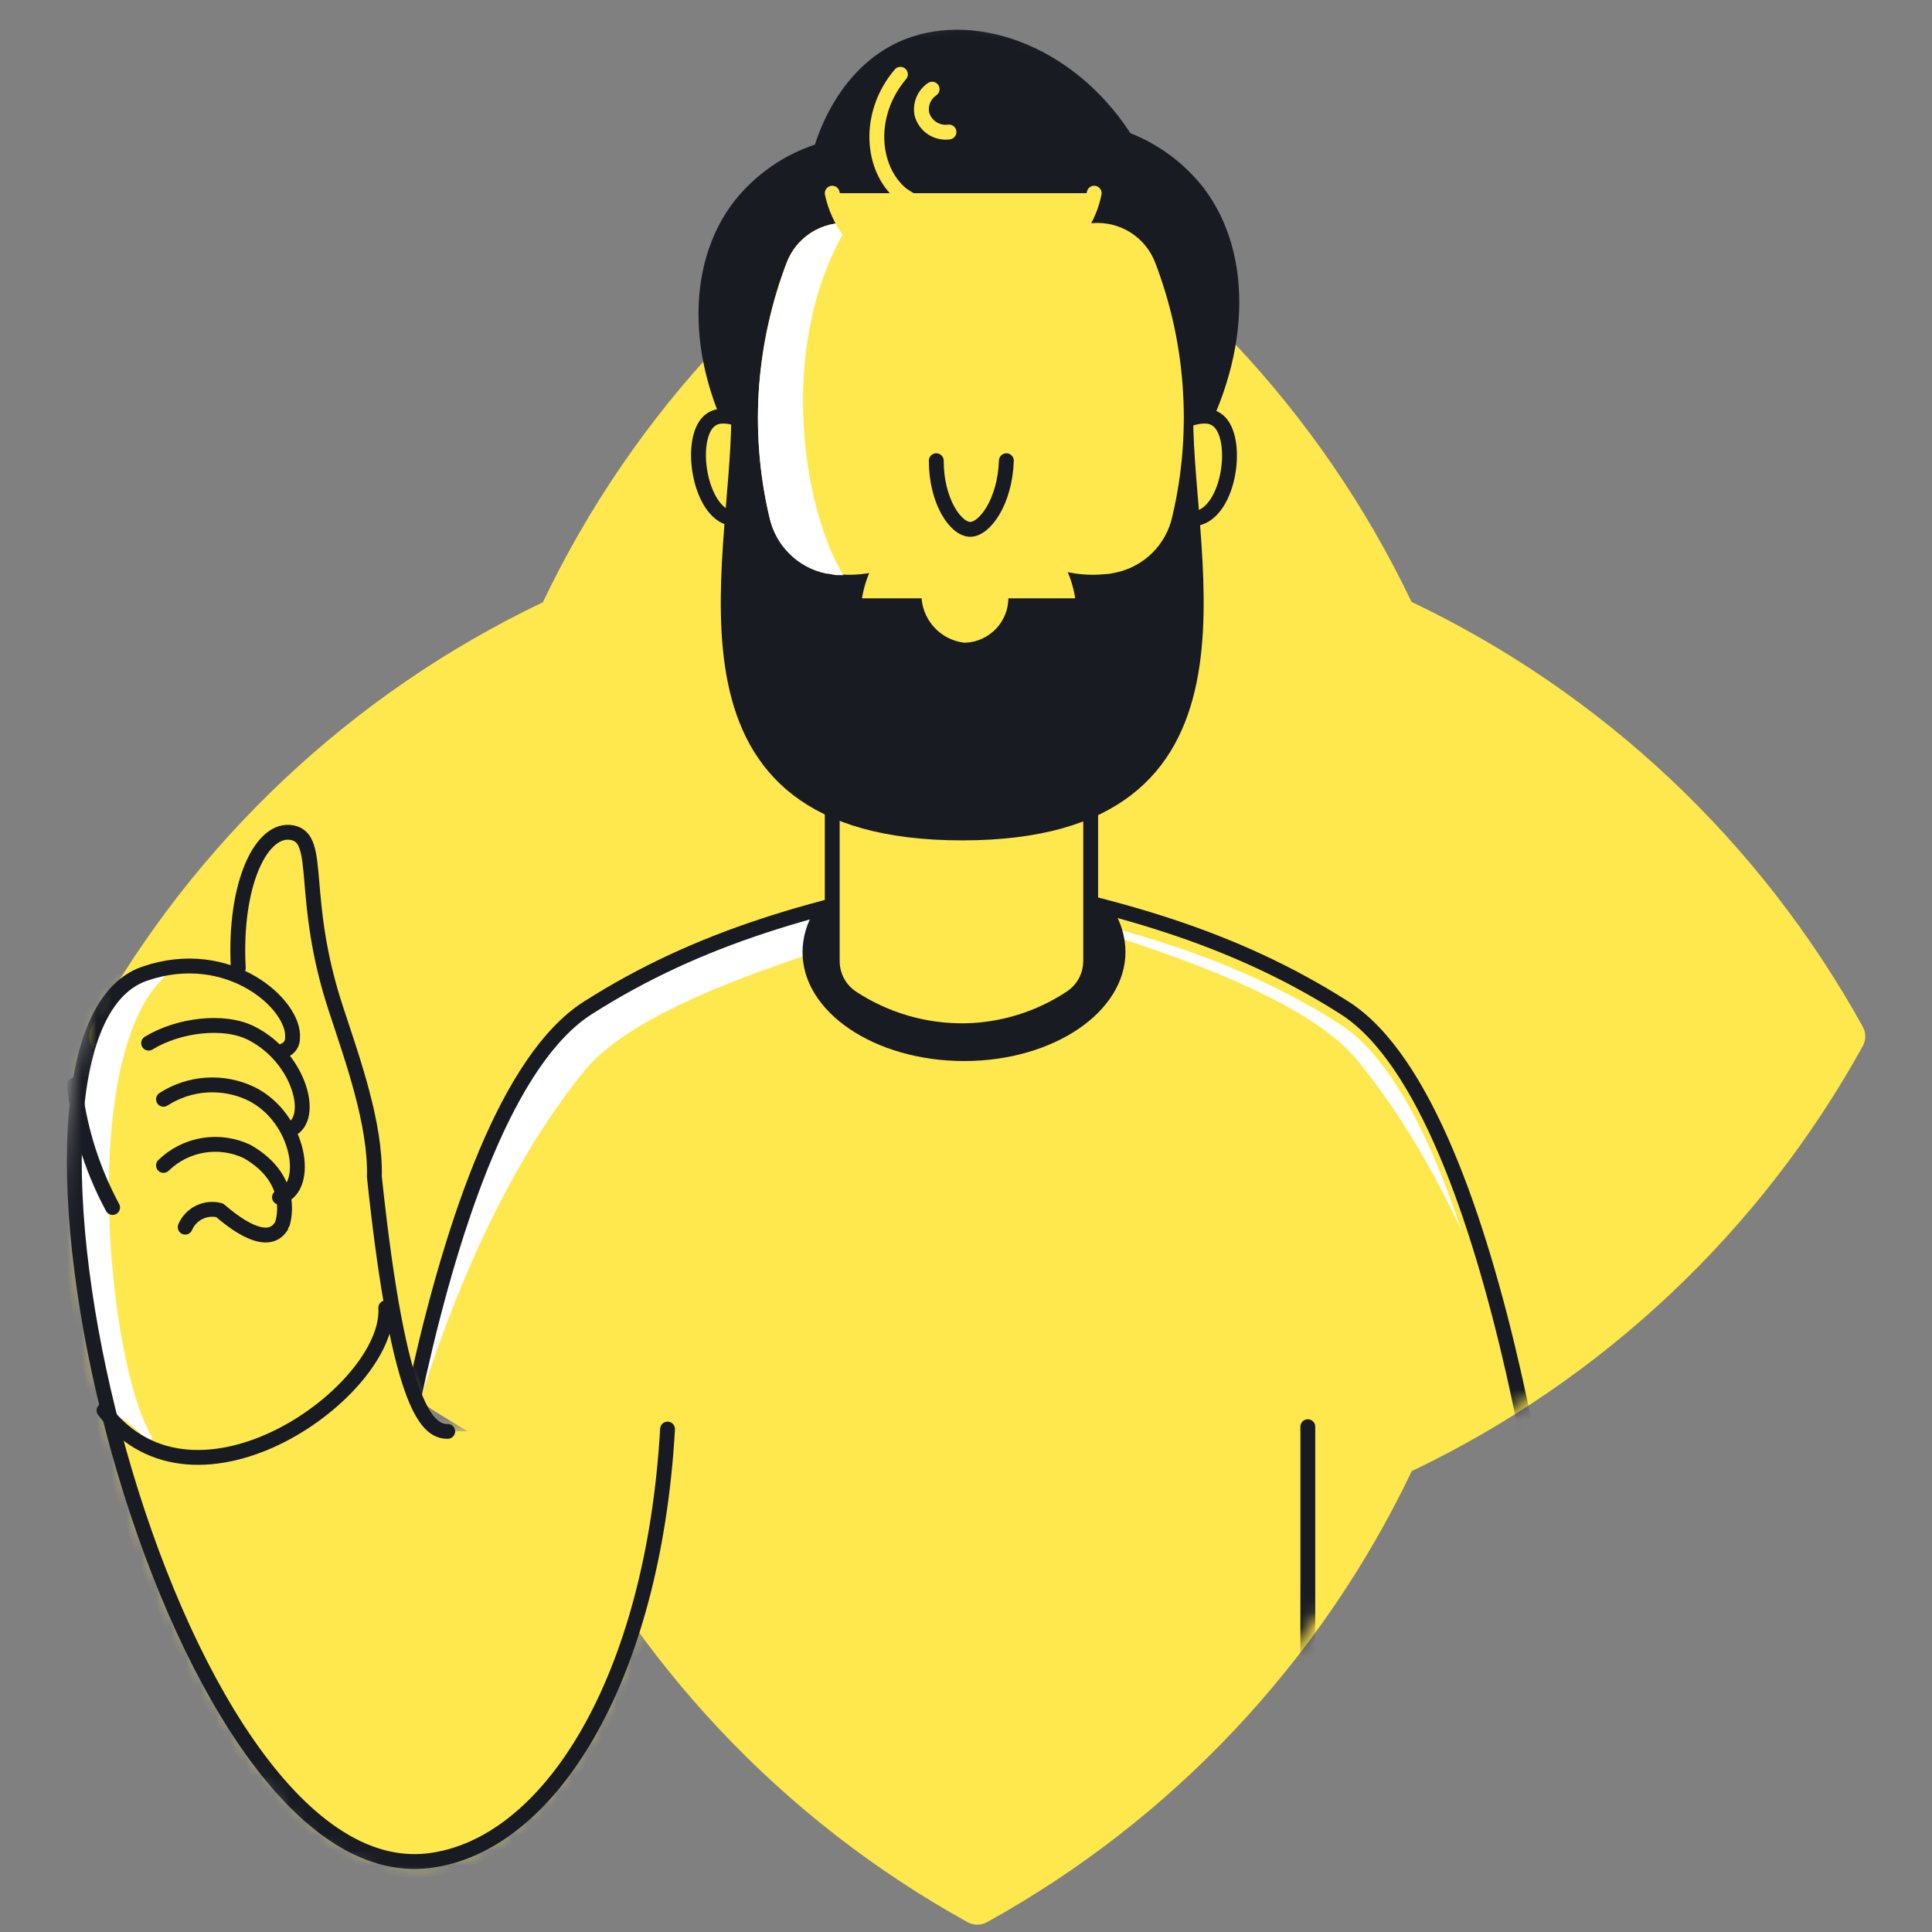
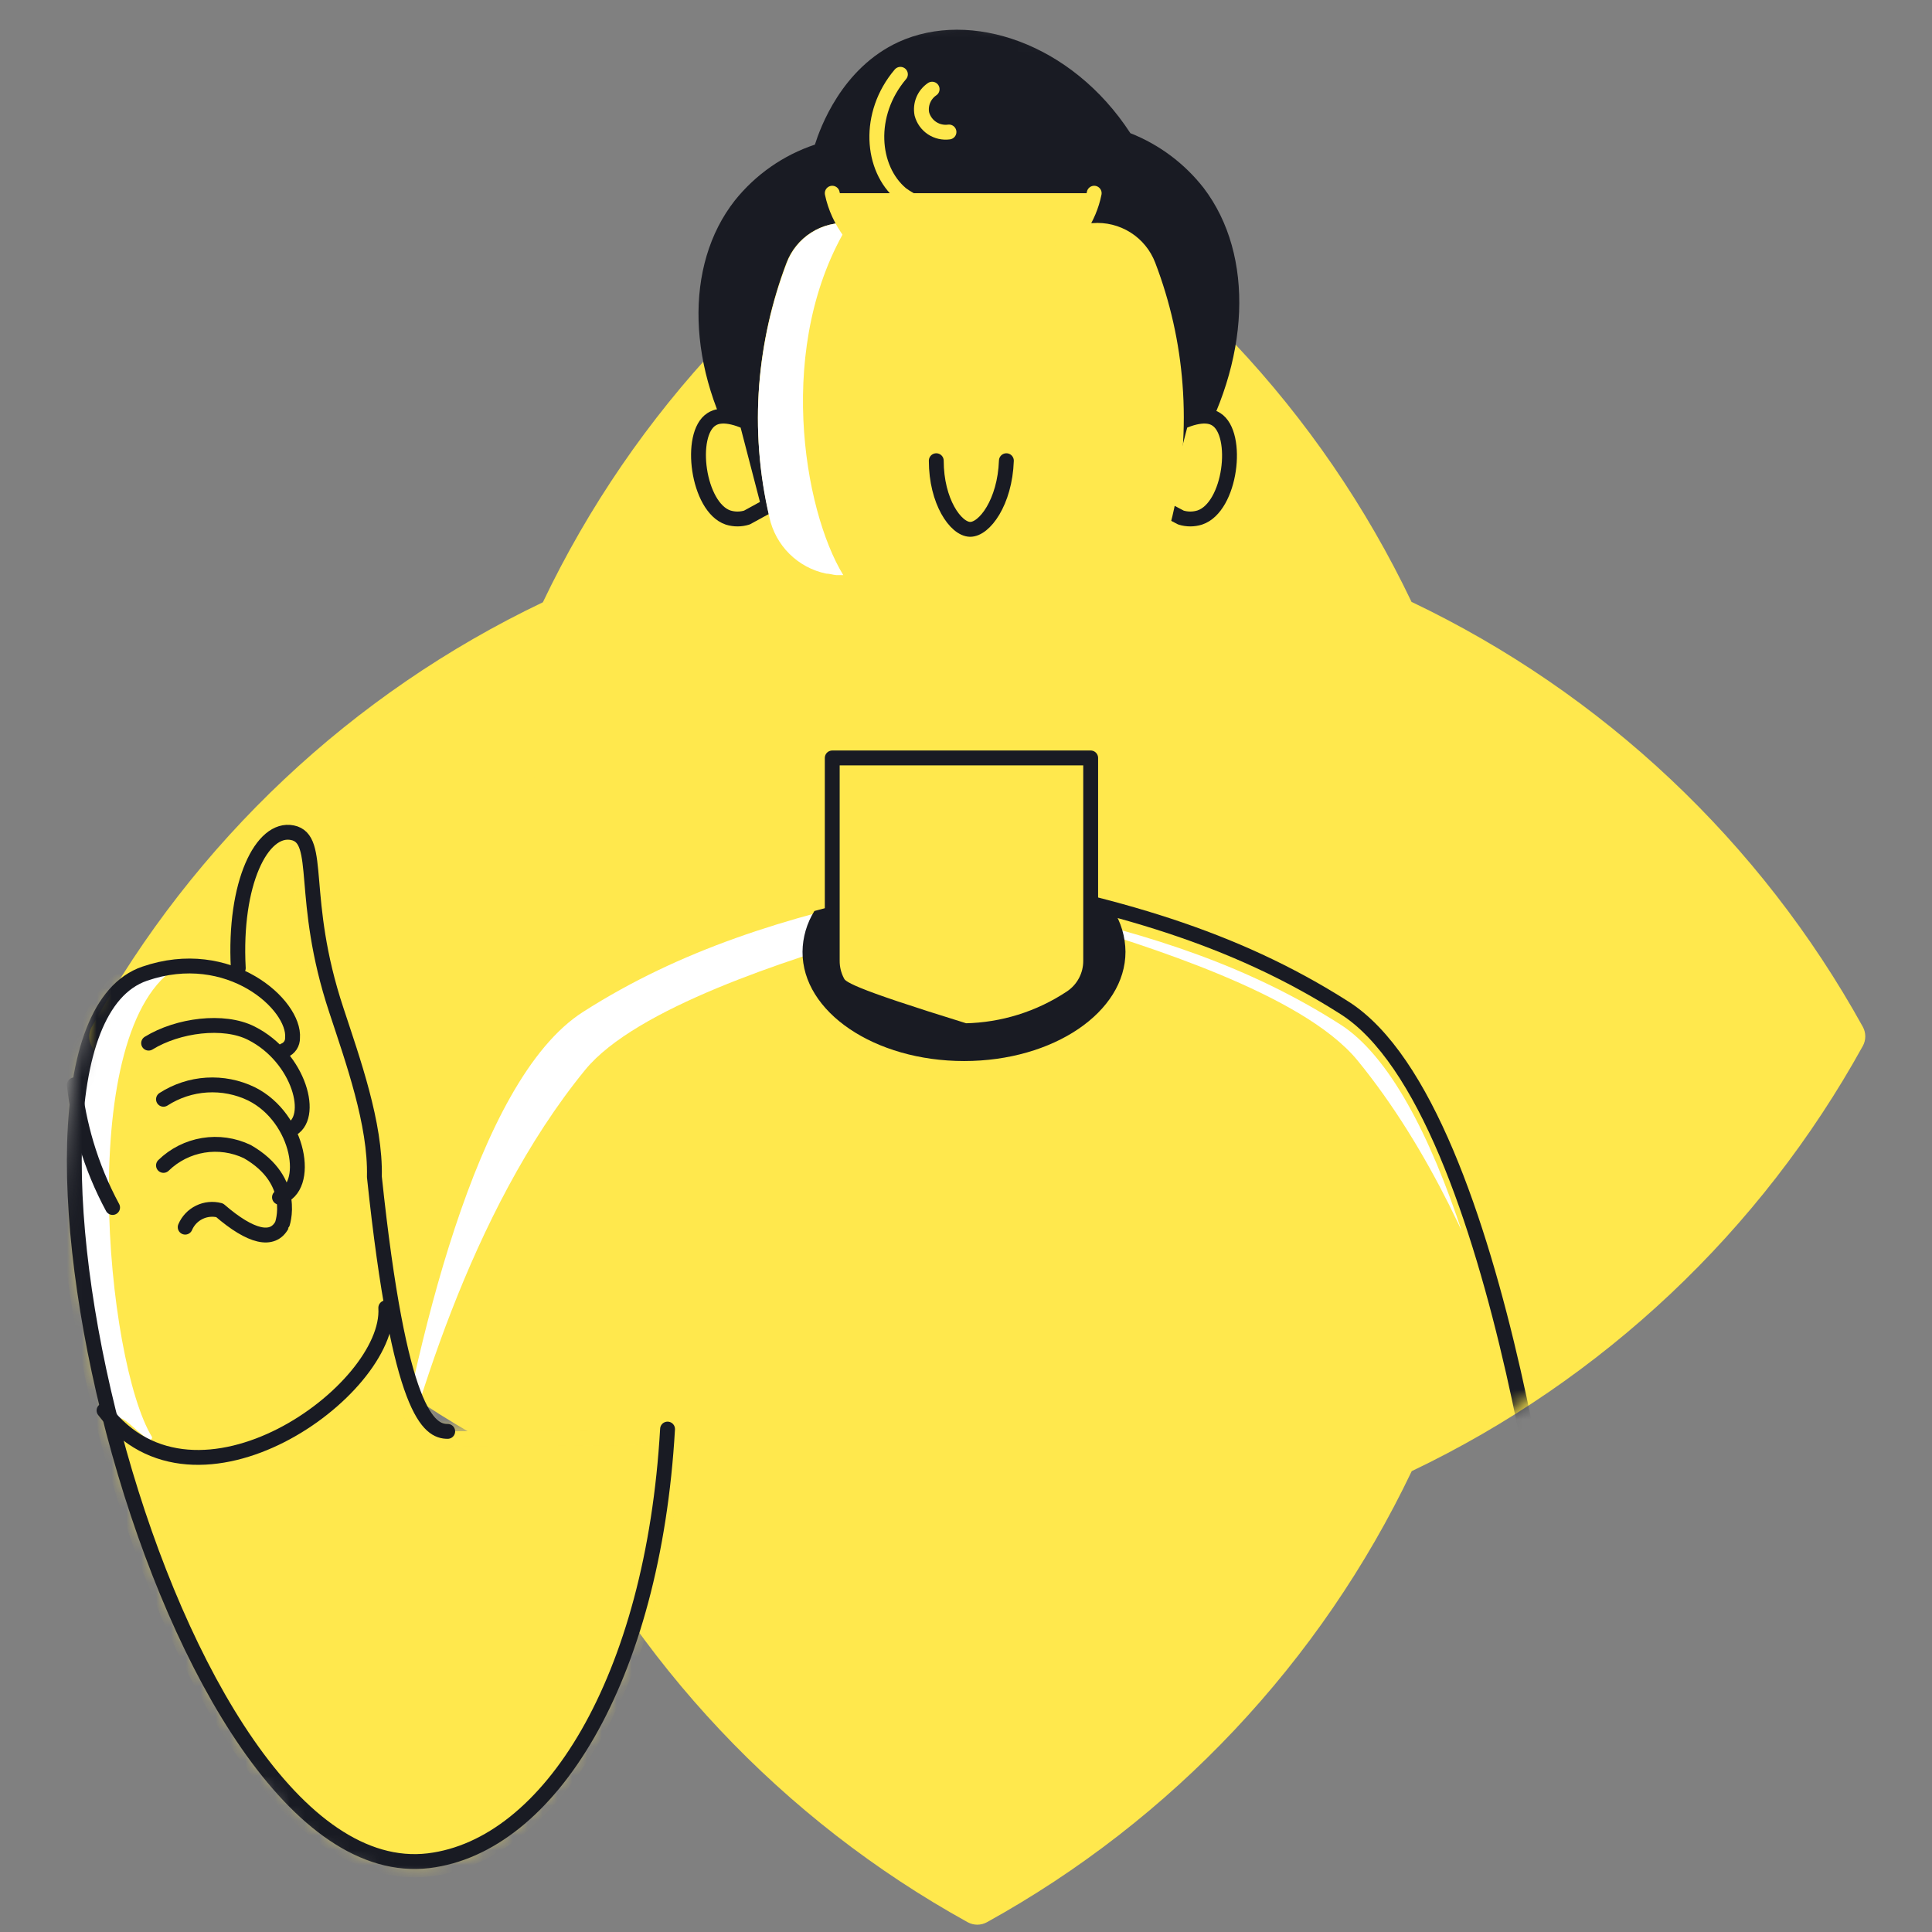
<svg xmlns="http://www.w3.org/2000/svg" width="130" height="130" viewBox="0 0 130 130" fill="none">
  <rect x="0" y="0" width="130" height="130" fill="#808080" stroke="none" />
  <path d="M94.992 40.526C88.86 27.674 78.863 17.06 66.4 10.17C66.205 10.059 65.985 10 65.761 10C65.536 10 65.316 10.059 65.121 10.17C52.656 17.057 42.658 27.671 36.529 40.526C23.675 46.661 13.059 56.657 6.162 69.118C6.056 69.314 6 69.534 6 69.758C6 69.981 6.056 70.201 6.162 70.397C13.059 82.858 23.675 92.855 36.529 98.99C42.658 111.844 52.656 122.459 65.121 129.346C65.317 129.452 65.537 129.508 65.761 129.508C65.984 129.508 66.204 129.452 66.4 129.346C78.863 122.455 88.86 111.842 94.992 98.99C107.848 92.851 118.462 82.847 125.348 70.377C125.455 70.18 125.511 69.96 125.511 69.737C125.511 69.514 125.455 69.294 125.348 69.097C118.458 56.635 107.845 46.638 94.992 40.505" fill="#FFE84D" />
  <mask id="mask0_25_769" style="mask-type:alpha" maskUnits="userSpaceOnUse" x="4" y="1" width="122" height="129">
    <path d="M94.582 40.408C88.449 27.555 81.258 5.044 81.258 5.044L65.35 1L57.573 1.59L48.691 6.031C48.691 6.031 42.247 27.553 36.118 40.408C23.265 46.543 10.182 51.539 5.752 69C1.321 86.461 5.245 114.373 18.098 120.508C24.227 133.363 52.245 122.341 64.71 129.227C64.907 129.334 65.126 129.39 65.35 129.39C65.573 129.39 65.793 129.334 65.989 129.227C78.452 122.337 88.449 111.724 94.582 98.871C107.437 92.733 118.051 82.729 124.938 70.258C125.044 70.062 125.1 69.842 125.1 69.619C125.1 69.396 125.044 69.176 124.938 68.979C118.047 56.517 107.434 46.52 94.582 40.387" fill="#6EDAFF" />
  </mask>
  <g mask="url(#mask0_25_769)">
    <path d="M60.955 60C52.922 61.697 45.787 63.898 39.244 68.082C31.961 72.711 27.885 90.899 26 102.317C27.678 95.577 31.517 81.593 39.382 71.981C42.777 67.836 53.011 64.559 59.179 62.763L60.955 60Z" fill="white" />
-     <path d="M25 111.59C25 111.59 28.75 74.711 39.547 67.823C47.096 63.007 55.1 60.816 65.028 59" stroke="#191B23" stroke-linecap="round" stroke-linejoin="round" />
    <path d="M70.073 60.743C77.6 62.401 84.291 64.57 90.442 68.504L90.443 68.504C92.162 69.598 93.731 71.522 95.147 74.025C96.56 76.521 97.799 79.552 98.875 82.811C99.79 85.578 100.584 88.499 101.267 91.381C99.027 84.927 95.725 77.506 90.96 71.674L90.959 71.673C89.17 69.495 85.653 67.601 81.901 66.039C78.195 64.497 74.163 63.242 71.106 62.346L70.073 60.743Z" fill="white" stroke="#FFE84D" />
    <path d="M105.077 111.59C105.077 111.59 101.277 74.711 90.481 67.823C82.931 63.007 74.928 60.816 65 59" stroke="#191B23" stroke-linecap="round" stroke-linejoin="round" />
    <path d="M64.875 71.395C70.885 71.395 75.731 68.099 75.731 64.043C75.723 63.039 75.432 62.057 74.892 61.211C71.034 60.174 67.629 59.454 65.023 59C62.3 59.464 58.776 60.214 54.799 61.299C54.286 62.123 54.009 63.072 54 64.043C53.98 68.099 58.855 71.395 64.875 71.395Z" fill="#191B23" />
-     <path d="M73.389 64.639C73.393 65.133 73.273 65.62 73.04 66.056C72.808 66.493 72.469 66.864 72.057 67.135C69.944 68.537 67.476 69.307 64.941 69.356C62.241 69.396 59.591 68.626 57.333 67.145C56.918 66.872 56.579 66.5 56.346 66.062C56.114 65.624 55.995 65.135 56 64.639V51H73.389V64.639Z" fill="#FFE84D" stroke="#191B23" stroke-linecap="round" stroke-linejoin="round" />
+     <path d="M73.389 64.639C73.393 65.133 73.273 65.62 73.04 66.056C72.808 66.493 72.469 66.864 72.057 67.135C69.944 68.537 67.476 69.307 64.941 69.356C56.918 66.872 56.579 66.5 56.346 66.062C56.114 65.624 55.995 65.135 56 64.639V51H73.389V64.639Z" fill="#FFE84D" stroke="#191B23" stroke-linecap="round" stroke-linejoin="round" />
    <path d="M51.694 28.955C51.122 29.646 50.54 30.327 49.957 31.018C46.207 24.84 46.01 17.863 49.444 13.491C50.84 11.744 52.711 10.438 54.833 9.731C55.178 8.645 56.619 4.589 60.468 2.823C65.293 0.622 72.113 2.892 76.06 8.961C78.005 9.729 79.709 11.003 80.994 12.652C84.448 17.192 84.123 24.337 80.294 30.741L51.694 28.955Z" fill="#191B23" />
    <path d="M50.257 28.41C48.806 27.759 48.145 28.035 47.878 28.213C46.309 29.2 46.941 34.134 48.993 34.825C49.405 34.953 49.845 34.953 50.257 34.825L51.717 34.026L50.257 28.41Z" fill="#FFE84D" stroke="#191B23" stroke-linecap="round" stroke-linejoin="round" />
    <path d="M79.461 28.41C80.911 27.759 81.573 28.035 81.839 28.213C83.408 29.2 82.826 34.134 80.724 34.825C80.312 34.953 79.872 34.953 79.461 34.825L78 34.055L79.461 28.41Z" fill="#FFE84D" stroke="#191B23" stroke-linecap="round" stroke-linejoin="round" />
-     <path d="M79.786 28H49.706C49.706 38.175 44.051 56.047 64.746 56.047C85.441 56.047 79.786 38.135 79.786 28Z" fill="#191B23" stroke="#191B23" stroke-linecap="round" stroke-linejoin="round" />
    <path d="M79.569 25.85C79.356 23.052 78.737 20.299 77.733 17.678C77.413 16.838 76.83 16.124 76.07 15.644C75.31 15.164 74.415 14.942 73.519 15.014H73.115C70.417 15.211 67.822 15.323 65.328 15.35C62.835 15.376 60.239 15.264 57.542 15.014H57.147C56.249 14.94 55.352 15.16 54.59 15.641C53.828 16.121 53.243 16.837 52.923 17.678C51.928 20.302 51.31 23.053 51.087 25.85C50.856 28.828 51.085 31.824 51.768 34.732C51.969 35.668 52.438 36.526 53.118 37.201C53.798 37.876 54.659 38.338 55.597 38.531C55.815 38.531 56.032 38.61 56.259 38.63C60.877 39.123 64.312 35.511 65.328 34.297C66.315 35.511 69.779 39.123 74.397 38.63C74.624 38.63 74.841 38.571 75.059 38.531C75.997 38.338 76.858 37.876 77.538 37.201C78.218 36.526 78.687 35.668 78.888 34.732C79.571 31.824 79.8 28.828 79.569 25.85Z" fill="#FFE84D" />
    <path d="M52.923 17.746C51.928 20.369 51.31 23.12 51.087 25.917C50.856 28.895 51.085 31.891 51.768 34.799C51.969 35.735 52.438 36.593 53.118 37.268C53.798 37.943 54.659 38.405 55.597 38.598C55.815 38.598 56.032 38.677 56.259 38.697H56.742C54.068 34.335 52.124 23.104 57.147 15.012C56.241 14.943 55.337 15.173 54.574 15.667C53.811 16.16 53.231 16.891 52.923 17.746Z" fill="white" />
-     <path d="M58 40.26C58.295 38.438 59.256 36.79 60.696 35.636C62.136 34.482 63.954 33.904 65.796 34.013C67.425 34.185 68.95 34.892 70.136 36.022C71.321 37.151 72.099 38.642 72.349 40.26" fill="#FFE84D" />
    <path d="M56 13C56.809 16.869 61.092 19.553 65.573 19.247C69.52 18.971 72.945 16.405 73.626 13" fill="#FFE84D" />
    <path d="M56 13C56.809 16.869 61.092 19.553 65.573 19.247C69.52 18.971 72.945 16.405 73.626 13" stroke="#FFE84D" stroke-linecap="round" stroke-linejoin="round" />
    <path d="M63 31C63 33.734 64.303 35.599 65.27 35.619C66.237 35.638 67.619 33.793 67.717 31" fill="#FFE84D" />
    <path d="M63 31C63 33.734 64.303 35.599 65.27 35.619C66.237 35.638 67.619 33.793 67.717 31" stroke="#191B23" stroke-linecap="round" stroke-linejoin="round" />
    <path d="M67.842 40C67.873 40.41 67.82 40.823 67.686 41.212C67.552 41.601 67.34 41.958 67.062 42.262C66.785 42.566 66.449 42.81 66.074 42.98C65.699 43.149 65.293 43.24 64.882 43.247C64.087 43.153 63.355 42.77 62.824 42.171C62.292 41.573 61.999 40.8 62 40H67.842Z" fill="#FFE84D" />
-     <path d="M88 96V112.53" stroke="#191B23" stroke-linecap="round" stroke-linejoin="round" />
    <path d="M60.587 5C58.317 7.674 58.613 11.346 60.646 13.053C61.43 13.638 62.357 14.001 63.33 14.101C64.303 14.202 65.285 14.038 66.172 13.625" stroke="#FFE84D" stroke-linecap="round" stroke-linejoin="round" />
    <path d="M62.721 6C62.455 6.18 62.248 6.434 62.125 6.73C62.002 7.027 61.969 7.353 62.03 7.668C62.134 8.058 62.377 8.396 62.713 8.62C63.049 8.843 63.456 8.936 63.855 8.882" stroke="#FFE84D" stroke-linecap="round" stroke-linejoin="round" />
    <path d="M33.373 46.569L33.374 46.577L33.739 48.549C33.739 48.549 33.739 48.55 33.739 48.55C33.881 49.328 34.216 50.058 34.714 50.673C35.211 51.288 35.854 51.768 36.585 52.069L38.034 52.68L38.034 52.68L38.036 52.681C38.051 52.688 38.064 52.698 38.073 52.712C38.082 52.725 38.087 52.741 38.087 52.757C38.087 52.774 38.082 52.79 38.073 52.803C38.064 52.817 38.051 52.827 38.036 52.833L38.036 52.833L36.589 53.434C35.852 53.726 35.2 54.199 34.694 54.809C34.186 55.421 33.841 56.151 33.691 56.931L33.689 56.939L33.688 56.947L33.374 58.911C33.37 58.929 33.36 58.944 33.346 58.956C33.331 58.968 33.313 58.975 33.294 58.975C33.274 58.975 33.256 58.968 33.241 58.956C33.226 58.944 33.216 58.927 33.213 58.908C33.213 58.908 33.213 58.908 33.213 58.908L32.848 56.936C32.848 56.936 32.848 56.935 32.848 56.935C32.706 56.157 32.371 55.427 31.874 54.812C31.376 54.197 30.732 53.717 30.001 53.416C30.001 53.415 30.001 53.415 30 53.415L28.551 52.814L28.551 52.814C28.536 52.807 28.523 52.797 28.514 52.783C28.505 52.77 28.5 52.754 28.5 52.738C28.5 52.721 28.505 52.706 28.514 52.692C28.523 52.678 28.536 52.668 28.551 52.662L28.551 52.662L28.553 52.66L30.002 52.049C30.733 51.748 31.377 51.268 31.874 50.653C32.371 50.038 32.706 49.308 32.848 48.53C32.848 48.53 32.848 48.53 32.848 48.529L33.212 46.563C33.216 46.546 33.226 46.53 33.24 46.518C33.255 46.506 33.274 46.5 33.293 46.5C33.312 46.5 33.331 46.507 33.345 46.52L33.672 46.141L33.345 46.52C33.36 46.532 33.37 46.55 33.373 46.569L33.373 46.569Z" fill="#FFE84D" stroke="#FFE84D" />
    <mask id="path-25-inside-1_25_769" fill="white">
      <path d="M26.098 30.303L26.354 31.685C26.441 32.176 26.65 32.636 26.963 33.024C27.275 33.413 27.68 33.716 28.14 33.906L29.177 34.33C29.251 34.362 29.314 34.415 29.358 34.483C29.402 34.55 29.425 34.629 29.425 34.71C29.425 34.791 29.402 34.87 29.358 34.937C29.314 35.005 29.251 35.058 29.177 35.09L28.14 35.524C27.674 35.718 27.264 36.029 26.952 36.426C26.639 36.824 26.433 37.294 26.354 37.794L26.098 39.166C26.077 39.258 26.026 39.34 25.952 39.399C25.879 39.458 25.787 39.49 25.693 39.49C25.599 39.49 25.507 39.458 25.434 39.399C25.36 39.34 25.309 39.258 25.288 39.166L25.032 37.794C24.944 37.302 24.733 36.841 24.419 36.453C24.105 36.065 23.698 35.762 23.236 35.573L22.249 35.139C22.175 35.107 22.112 35.054 22.068 34.986C22.023 34.919 22 34.84 22 34.759C22 34.679 22.023 34.6 22.068 34.532C22.112 34.465 22.175 34.411 22.249 34.379L23.236 33.955C23.698 33.766 24.105 33.464 24.419 33.076C24.733 32.687 24.944 32.226 25.032 31.735L25.288 30.353C25.302 30.259 25.348 30.173 25.418 30.109C25.488 30.045 25.578 30.006 25.673 30.001C25.768 29.995 25.862 30.022 25.939 30.077C26.016 30.132 26.072 30.212 26.098 30.303Z" />
    </mask>
    <path d="M26.098 30.303L26.354 31.685C26.441 32.176 26.65 32.636 26.963 33.024C27.275 33.413 27.68 33.716 28.14 33.906L29.177 34.33C29.251 34.362 29.314 34.415 29.358 34.483C29.402 34.55 29.425 34.629 29.425 34.71C29.425 34.791 29.402 34.87 29.358 34.937C29.314 35.005 29.251 35.058 29.177 35.09L28.14 35.524C27.674 35.718 27.264 36.029 26.952 36.426C26.639 36.824 26.433 37.294 26.354 37.794L26.098 39.166C26.077 39.258 26.026 39.34 25.952 39.399C25.879 39.458 25.787 39.49 25.693 39.49C25.599 39.49 25.507 39.458 25.434 39.399C25.36 39.34 25.309 39.258 25.288 39.166L25.032 37.794C24.944 37.302 24.733 36.841 24.419 36.453C24.105 36.065 23.698 35.762 23.236 35.573L22.249 35.139C22.175 35.107 22.112 35.054 22.068 34.986C22.023 34.919 22 34.84 22 34.759C22 34.679 22.023 34.6 22.068 34.532C22.112 34.465 22.175 34.411 22.249 34.379L23.236 33.955C23.698 33.766 24.105 33.464 24.419 33.076C24.733 32.687 24.944 32.226 25.032 31.735L25.288 30.353C25.302 30.259 25.348 30.173 25.418 30.109C25.488 30.045 25.578 30.006 25.673 30.001C25.768 29.995 25.862 30.022 25.939 30.077C26.016 30.132 26.072 30.212 26.098 30.303Z" fill="white" />
    <path d="M26.098 30.303L27.081 30.121L27.073 30.078L27.061 30.036L26.098 30.303ZM26.354 31.685L27.339 31.511L27.337 31.503L26.354 31.685ZM28.14 33.906L27.759 34.83L27.762 34.831L28.14 33.906ZM29.177 34.33L29.576 33.413L29.566 33.409L29.556 33.404L29.177 34.33ZM29.425 34.71H30.425H29.425ZM29.177 35.09L29.563 36.012L29.57 36.009L29.576 36.007L29.177 35.09ZM28.14 35.524L28.525 36.447L28.527 36.446L28.14 35.524ZM26.354 37.794L27.337 37.978L27.34 37.964L27.342 37.95L26.354 37.794ZM26.098 39.166L27.074 39.383L27.078 39.366L27.081 39.349L26.098 39.166ZM25.693 39.49V38.49V39.49ZM25.288 39.166L24.305 39.349L24.308 39.366L24.312 39.383L25.288 39.166ZM25.032 37.794L24.047 37.97L24.049 37.978L25.032 37.794ZM23.236 35.573L22.833 36.489L22.845 36.494L22.858 36.499L23.236 35.573ZM22.249 35.139L22.652 34.224L22.648 34.222L22.249 35.139ZM22.249 34.379L21.854 33.461L21.849 33.463L22.249 34.379ZM23.236 33.955L22.858 33.029L22.849 33.033L22.841 33.036L23.236 33.955ZM25.032 31.735L24.049 31.552L24.047 31.559L25.032 31.735ZM25.288 30.353L26.272 30.535L26.275 30.518L26.277 30.502L25.288 30.353ZM25.114 30.486L25.371 31.868L27.337 31.503L27.081 30.121L25.114 30.486ZM25.37 31.86C25.486 32.516 25.766 33.132 26.183 33.651L27.742 32.398C27.535 32.141 27.396 31.835 27.339 31.511L25.37 31.86ZM26.183 33.651C26.601 34.17 27.143 34.576 27.759 34.83L28.522 32.981C28.217 32.855 27.949 32.655 27.742 32.398L26.183 33.651ZM27.762 34.831L28.798 35.255L29.556 33.404L28.519 32.98L27.762 34.831ZM28.777 35.247C28.672 35.201 28.584 35.126 28.521 35.031L30.194 33.935C30.044 33.705 29.829 33.523 29.576 33.413L28.777 35.247ZM28.521 35.031C28.459 34.935 28.425 34.824 28.425 34.71H30.425C30.425 34.435 30.345 34.165 30.194 33.935L28.521 35.031ZM28.425 34.71C28.425 34.596 28.459 34.484 28.521 34.389L30.194 35.485C30.345 35.255 30.425 34.985 30.425 34.71H28.425ZM28.521 34.389C28.584 34.294 28.672 34.219 28.777 34.173L29.576 36.007C29.829 35.897 30.044 35.715 30.194 35.485L28.521 34.389ZM28.79 34.167L27.754 34.602L28.527 36.446L29.563 36.012L28.79 34.167ZM27.756 34.601C27.132 34.861 26.584 35.276 26.166 35.808L27.738 37.045C27.945 36.782 28.216 36.576 28.525 36.447L27.756 34.601ZM26.166 35.808C25.748 36.34 25.472 36.969 25.366 37.637L27.342 37.95C27.394 37.62 27.53 37.308 27.738 37.045L26.166 35.808ZM25.371 37.61L25.115 38.982L27.081 39.349L27.337 37.978L25.371 37.61ZM25.121 38.949C25.15 38.819 25.223 38.702 25.327 38.619L26.578 40.179C26.829 39.978 27.004 39.697 27.074 39.383L25.121 38.949ZM25.327 38.619C25.431 38.536 25.56 38.49 25.693 38.49V40.49C26.015 40.49 26.327 40.38 26.578 40.179L25.327 38.619ZM25.693 38.49C25.826 38.49 25.956 38.536 26.059 38.619L24.808 40.179C25.059 40.38 25.371 40.49 25.693 40.49V38.49ZM26.059 38.619C26.163 38.702 26.236 38.819 26.265 38.949L24.312 39.383C24.382 39.697 24.557 39.978 24.808 40.179L26.059 38.619ZM26.271 38.982L26.015 37.61L24.049 37.978L24.305 39.349L26.271 38.982ZM26.016 37.618C25.899 36.96 25.617 36.343 25.197 35.824L23.642 37.082C23.85 37.339 23.989 37.644 24.047 37.97L26.016 37.618ZM25.197 35.824C24.777 35.304 24.232 34.9 23.613 34.648L22.858 36.499C23.164 36.624 23.434 36.825 23.642 37.082L25.197 35.824ZM23.638 34.658L22.652 34.224L21.846 36.054L22.833 36.489L23.638 34.658ZM22.648 34.222C22.753 34.268 22.842 34.343 22.904 34.438L21.231 35.534C21.382 35.765 21.597 35.946 21.849 36.056L22.648 34.222ZM22.904 34.438C22.967 34.534 23 34.645 23 34.759H21C21 35.035 21.08 35.304 21.231 35.534L22.904 34.438ZM23 34.759C23 34.873 22.967 34.985 22.904 35.08L21.231 33.984C21.08 34.215 21 34.484 21 34.759H23ZM22.904 35.08C22.842 35.175 22.753 35.25 22.648 35.296L21.849 33.463C21.597 33.573 21.382 33.754 21.231 33.984L22.904 35.08ZM22.644 35.298L23.631 34.874L22.841 33.036L21.854 33.461L22.644 35.298ZM23.613 34.881C24.232 34.629 24.777 34.224 25.197 33.705L23.642 32.447C23.434 32.704 23.164 32.904 22.858 33.029L23.613 34.881ZM25.197 33.705C25.617 33.185 25.899 32.568 26.016 31.91L24.047 31.559C23.989 31.884 23.85 32.19 23.642 32.447L25.197 33.705ZM26.015 31.917L26.272 30.535L24.305 30.17L24.049 31.552L26.015 31.917ZM26.277 30.502C26.257 30.634 26.192 30.756 26.094 30.846L24.743 29.371C24.504 29.59 24.348 29.884 24.299 30.204L26.277 30.502ZM26.094 30.846C25.995 30.937 25.868 30.991 25.734 30.999L25.612 29.003C25.289 29.022 24.982 29.152 24.743 29.371L26.094 30.846ZM25.734 30.999C25.6 31.007 25.468 30.969 25.358 30.891L26.52 29.263C26.256 29.075 25.936 28.983 25.612 29.003L25.734 30.999ZM25.358 30.891C25.249 30.813 25.17 30.7 25.134 30.571L27.061 30.036C26.974 29.724 26.783 29.451 26.52 29.263L25.358 30.891Z" fill="#FFE84D" mask="url(#path-25-inside-1_25_769)" />
    <path d="M95.267 5.929L95.267 5.929L95.27 5.931L95.872 6.179L95.27 6.427L95.27 6.427L95.267 6.429C94.784 6.633 94.359 6.955 94.031 7.364C93.704 7.773 93.484 8.257 93.391 8.773L93.3 9.257L93.21 8.773C93.21 8.772 93.21 8.772 93.21 8.772C93.114 8.256 92.892 7.771 92.563 7.362C92.233 6.953 91.807 6.632 91.323 6.428L91.323 6.428L91.32 6.427L90.719 6.179L91.32 5.931L91.32 5.931L91.323 5.929C91.807 5.726 92.233 5.405 92.563 4.996C92.892 4.587 93.114 4.102 93.21 3.586C93.21 3.586 93.21 3.586 93.21 3.585L93.3 3.101L93.391 3.585C93.484 4.101 93.704 4.585 94.031 4.994C94.359 5.403 94.784 5.725 95.267 5.929Z" fill="#FFE84D" stroke="#FFE84D" />
    <mask id="path-28-inside-2_25_769" fill="white">
      <path d="M15.914 65.136C15.598 59.422 17.69 55.642 19.556 56.027C21.421 56.412 19.95 60.399 22.516 67.978C23.622 71.343 25.161 75.626 25.072 79.179C26.059 93.311 28.349 96.311 29.602 96.311H29.928L44.928 96.222C44.089 112.377 36.964 124.299 28.852 125.266C11.177 127.378 -2.639 69.814 9.736 65.58C15.411 63.606 19.871 67.682 19.684 69.902C19.684 70.415 19.092 71.047 17.858 71.136" />
    </mask>
    <path d="M15.914 65.136C15.598 59.422 17.69 55.642 19.556 56.027C21.421 56.412 19.95 60.399 22.516 67.978C23.622 71.343 25.161 75.626 25.072 79.179C26.059 93.311 28.349 96.311 29.602 96.311H29.928L44.928 96.222C44.089 112.377 36.964 124.299 28.852 125.266C11.177 127.378 -2.639 69.814 9.736 65.58C15.411 63.606 19.871 67.682 19.684 69.902C19.684 70.415 19.092 71.047 17.858 71.136" fill="#FFE84D" />
    <path d="M22.516 67.978L23.466 67.666L23.463 67.657L22.516 67.978ZM25.072 79.179L24.073 79.154L24.071 79.201L24.075 79.249L25.072 79.179ZM29.928 96.311V97.311L29.934 97.311L29.928 96.311ZM44.928 96.222L45.927 96.274L45.982 95.216L44.922 95.222L44.928 96.222ZM28.852 125.266L28.734 124.273L28.733 124.273L28.852 125.266ZM9.736 65.58L10.06 66.526L10.065 66.524L9.736 65.58ZM19.684 69.902L18.688 69.818L18.684 69.86V69.902H19.684ZM16.913 65.081C16.761 62.345 17.192 60.136 17.831 58.701C18.152 57.979 18.502 57.505 18.807 57.243C19.105 56.987 19.28 56.991 19.354 57.006L19.758 55.047C18.898 54.87 18.113 55.203 17.504 55.726C16.902 56.243 16.399 56.999 16.003 57.888C15.208 59.675 14.751 62.213 14.916 65.191L16.913 65.081ZM19.354 57.006C19.379 57.011 19.383 57.016 19.376 57.012C19.368 57.008 19.364 57.003 19.367 57.006C19.377 57.017 19.427 57.082 19.487 57.279C19.615 57.706 19.68 58.355 19.777 59.398C19.966 61.41 20.248 64.395 21.569 68.299L23.463 67.657C22.219 63.981 21.953 61.184 21.769 59.212C21.68 58.261 21.602 57.368 21.402 56.702C21.297 56.353 21.136 55.984 20.859 55.674C20.565 55.345 20.19 55.137 19.758 55.047L19.354 57.006ZM21.566 68.29C22.699 71.738 24.156 75.818 24.073 79.154L26.072 79.204C26.166 75.434 24.544 70.949 23.466 67.666L21.566 68.29ZM24.075 79.249C24.57 86.347 25.397 90.729 26.29 93.365C26.736 94.68 27.217 95.62 27.727 96.251C28.231 96.873 28.865 97.311 29.602 97.311V95.311C29.712 95.311 29.59 95.374 29.282 94.992C28.979 94.618 28.591 93.925 28.184 92.724C27.372 90.327 26.561 86.143 26.07 79.109L24.075 79.249ZM29.602 97.311H29.928V95.311H29.602V97.311ZM29.934 97.311L44.934 97.222L44.922 95.222L29.922 95.311L29.934 97.311ZM43.929 96.17C43.517 104.124 41.557 110.986 38.747 115.947C35.92 120.939 32.336 123.843 28.734 124.273L28.97 126.259C33.48 125.721 37.515 122.181 40.488 116.932C43.478 111.652 45.501 104.476 45.927 96.274L43.929 96.17ZM28.733 124.273C24.908 124.73 21.039 121.966 17.49 116.856C13.987 111.812 11.028 104.796 8.988 97.532C6.949 90.27 5.851 82.848 6.016 77.017C6.099 74.097 6.497 71.637 7.211 69.811C7.926 67.981 8.9 66.923 10.06 66.526L9.413 64.634C7.479 65.295 6.177 66.962 5.348 69.082C4.518 71.207 4.103 73.922 4.017 76.96C3.845 83.048 4.986 90.678 7.063 98.073C9.139 105.466 12.175 112.709 15.847 117.997C19.473 123.218 23.959 126.858 28.971 126.259L28.733 124.273ZM10.065 66.524C12.602 65.642 14.833 66.116 16.405 67.032C17.197 67.494 17.806 68.059 18.197 68.599C18.605 69.162 18.706 69.596 18.688 69.818L20.68 69.987C20.755 69.098 20.37 68.19 19.817 67.426C19.247 66.639 18.421 65.892 17.412 65.304C15.382 64.121 12.545 63.544 9.408 64.635L10.065 66.524ZM18.684 69.902C18.684 69.77 18.749 69.789 18.623 69.886C18.507 69.976 18.25 70.105 17.786 70.138L17.93 72.133C19.363 72.03 20.684 71.211 20.684 69.902H18.684Z" fill="#FFE84D" mask="url(#path-28-inside-2_25_769)" />
    <path d="M8.011 95.593C8.011 94.764 10.231 97.567 10.231 96.698C7.113 91.596 5.001 69.066 12.037 65C11.25 65.062 10.474 65.225 9.728 65.484C3.382 67.655 3.935 83.869 8.366 98.86L8.011 95.593Z" fill="white" />
    <path d="M16.998 66.113C16.693 63.014 18.479 56.856 20.137 56.244C20.004 56.132 19.844 56.057 19.673 56.027C17.808 55.642 15.726 59.422 16.031 65.136L16.239 65.777C15.656 65.481 16.229 65.915 16.998 66.113Z" fill="#FFE84D" />
    <path d="M11 78.418C11.732 77.704 12.667 77.232 13.677 77.066C14.686 76.9 15.722 77.048 16.645 77.491C20.079 79.465 18.984 82.425 18.974 82.425C18.352 83.58 16.892 83.264 14.78 81.438C14.321 81.317 13.835 81.365 13.409 81.574C12.983 81.782 12.646 82.137 12.461 82.573" fill="#FFE84D" />
    <path d="M11 74.077C11.921 73.483 12.973 73.122 14.065 73.026C15.157 72.93 16.256 73.101 17.267 73.524C20.523 75.153 21.293 79.9 19.152 80.482C18.461 81.765 17.533 80.166 15.204 78.103" fill="#FFE84D" />
-     <path d="M11 70.086C11.92 69.488 12.971 69.125 14.063 69.027C15.156 68.929 16.255 69.099 17.267 69.523C20.523 71.161 21.293 75.908 19.152 76.49C18.461 77.773 17.533 76.165 15.204 74.102" fill="#FFE84D" />
    <path d="M7 94.908C13.158 103.03 26.303 93.566 25.958 88" stroke="#191B23" stroke-linecap="round" stroke-linejoin="round" />
    <path d="M30.125 96.315C28.882 96.315 26.878 95.2 25.191 79.183C25.28 75.63 23.74 71.347 22.635 67.982C20.118 60.403 21.727 56.445 19.674 56.031C17.622 55.616 15.727 59.426 16.033 65.14" stroke="#191B23" stroke-linecap="round" stroke-linejoin="round" />
    <path d="M19.131 70.678C19.298 70.612 19.441 70.496 19.54 70.346C19.638 70.196 19.689 70.019 19.684 69.84C19.872 67.619 15.411 63.563 9.736 65.517C-2.639 69.751 11.177 127.315 28.842 125.203C36.954 124.216 43.951 113.055 44.918 96.159" stroke="#191B23" stroke-linecap="round" stroke-linejoin="round" />
    <path d="M11 78.418C11.732 77.704 12.667 77.232 13.677 77.066C14.686 76.9 15.722 77.048 16.645 77.491C20.079 79.465 18.984 82.425 18.974 82.425C18.352 83.58 16.892 83.264 14.78 81.438C14.321 81.317 13.835 81.365 13.409 81.574C12.983 81.782 12.646 82.137 12.461 82.573" stroke="#191B23" stroke-linecap="round" stroke-linejoin="round" />
    <path d="M11 73.968C11.873 73.405 12.876 73.075 13.913 73.011C14.95 72.948 15.986 73.151 16.921 73.603C20.178 75.231 20.948 79.978 18.806 80.561" stroke="#191B23" stroke-linecap="round" stroke-linejoin="round" />
    <path d="M10 70.191C11.974 68.977 15.053 68.582 16.908 69.52C20.165 71.158 21.26 75.313 19.504 76.033" stroke="#191B23" stroke-linecap="round" stroke-linejoin="round" />
    <path d="M7.576 81.25C6.838 79.881 6.242 78.439 5.799 76.948C5.418 75.658 5.15 74.337 5 73" stroke="#191B23" stroke-linecap="round" stroke-linejoin="round" />
  </g>
</svg>